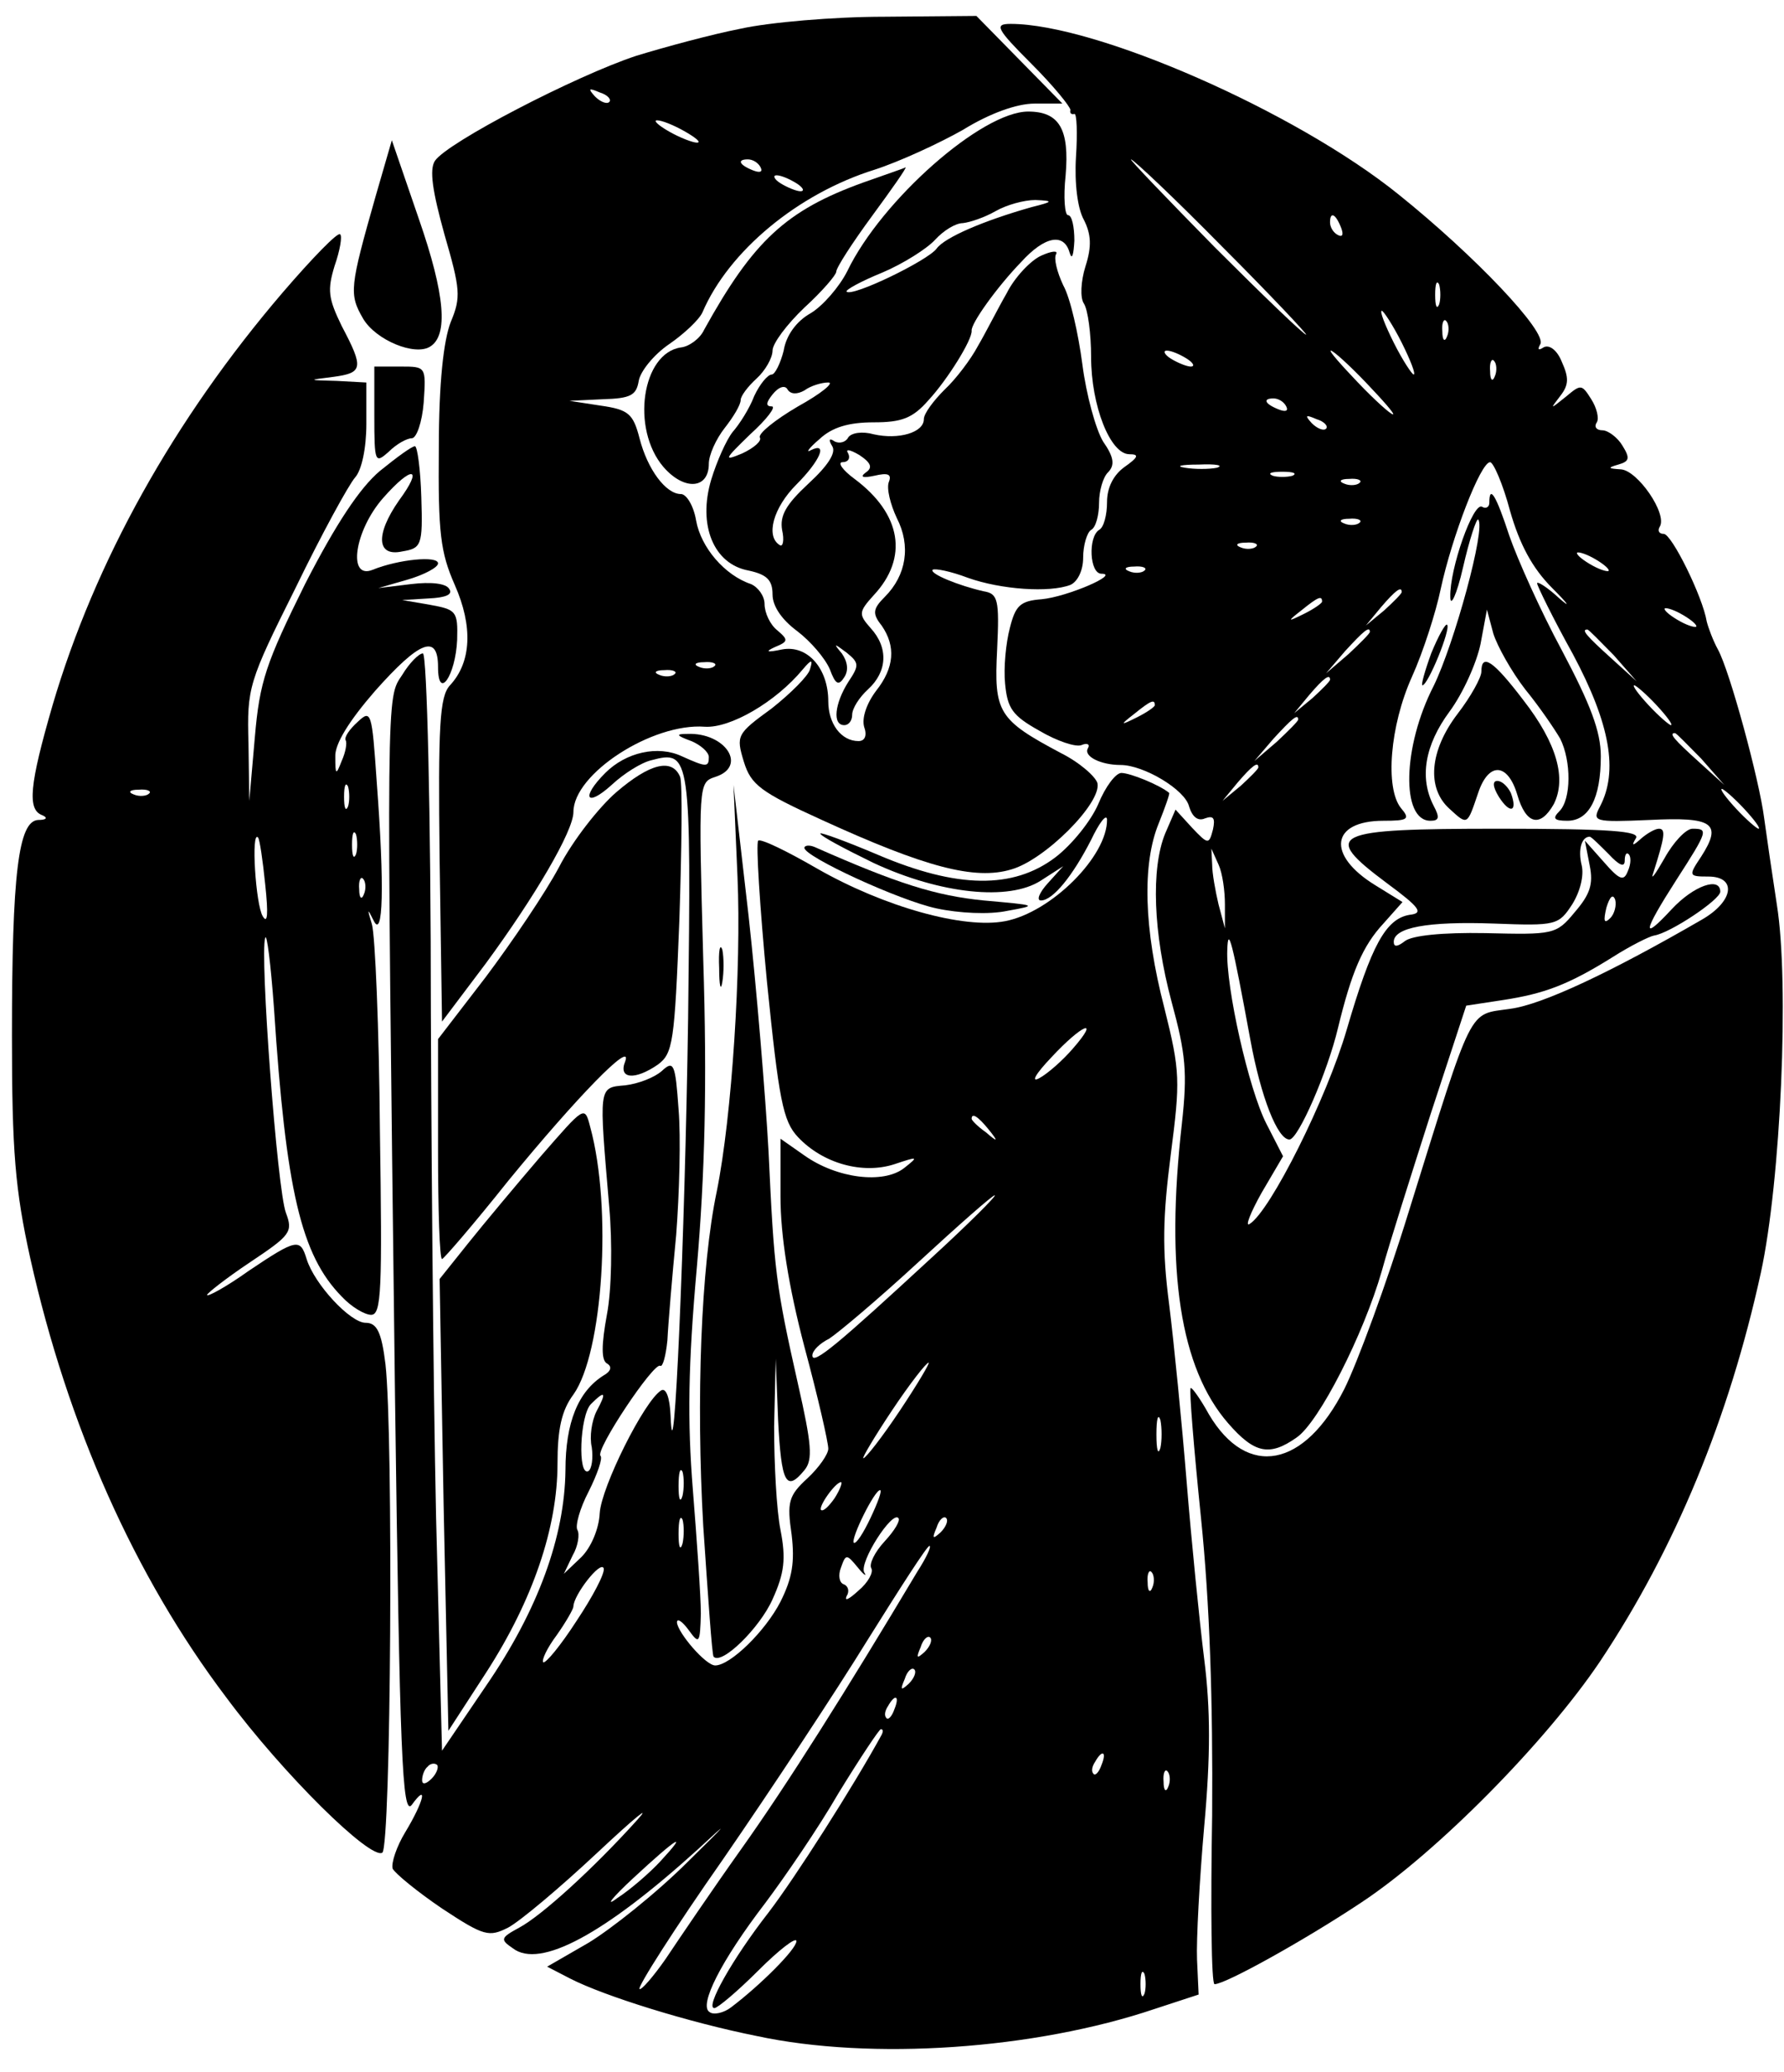
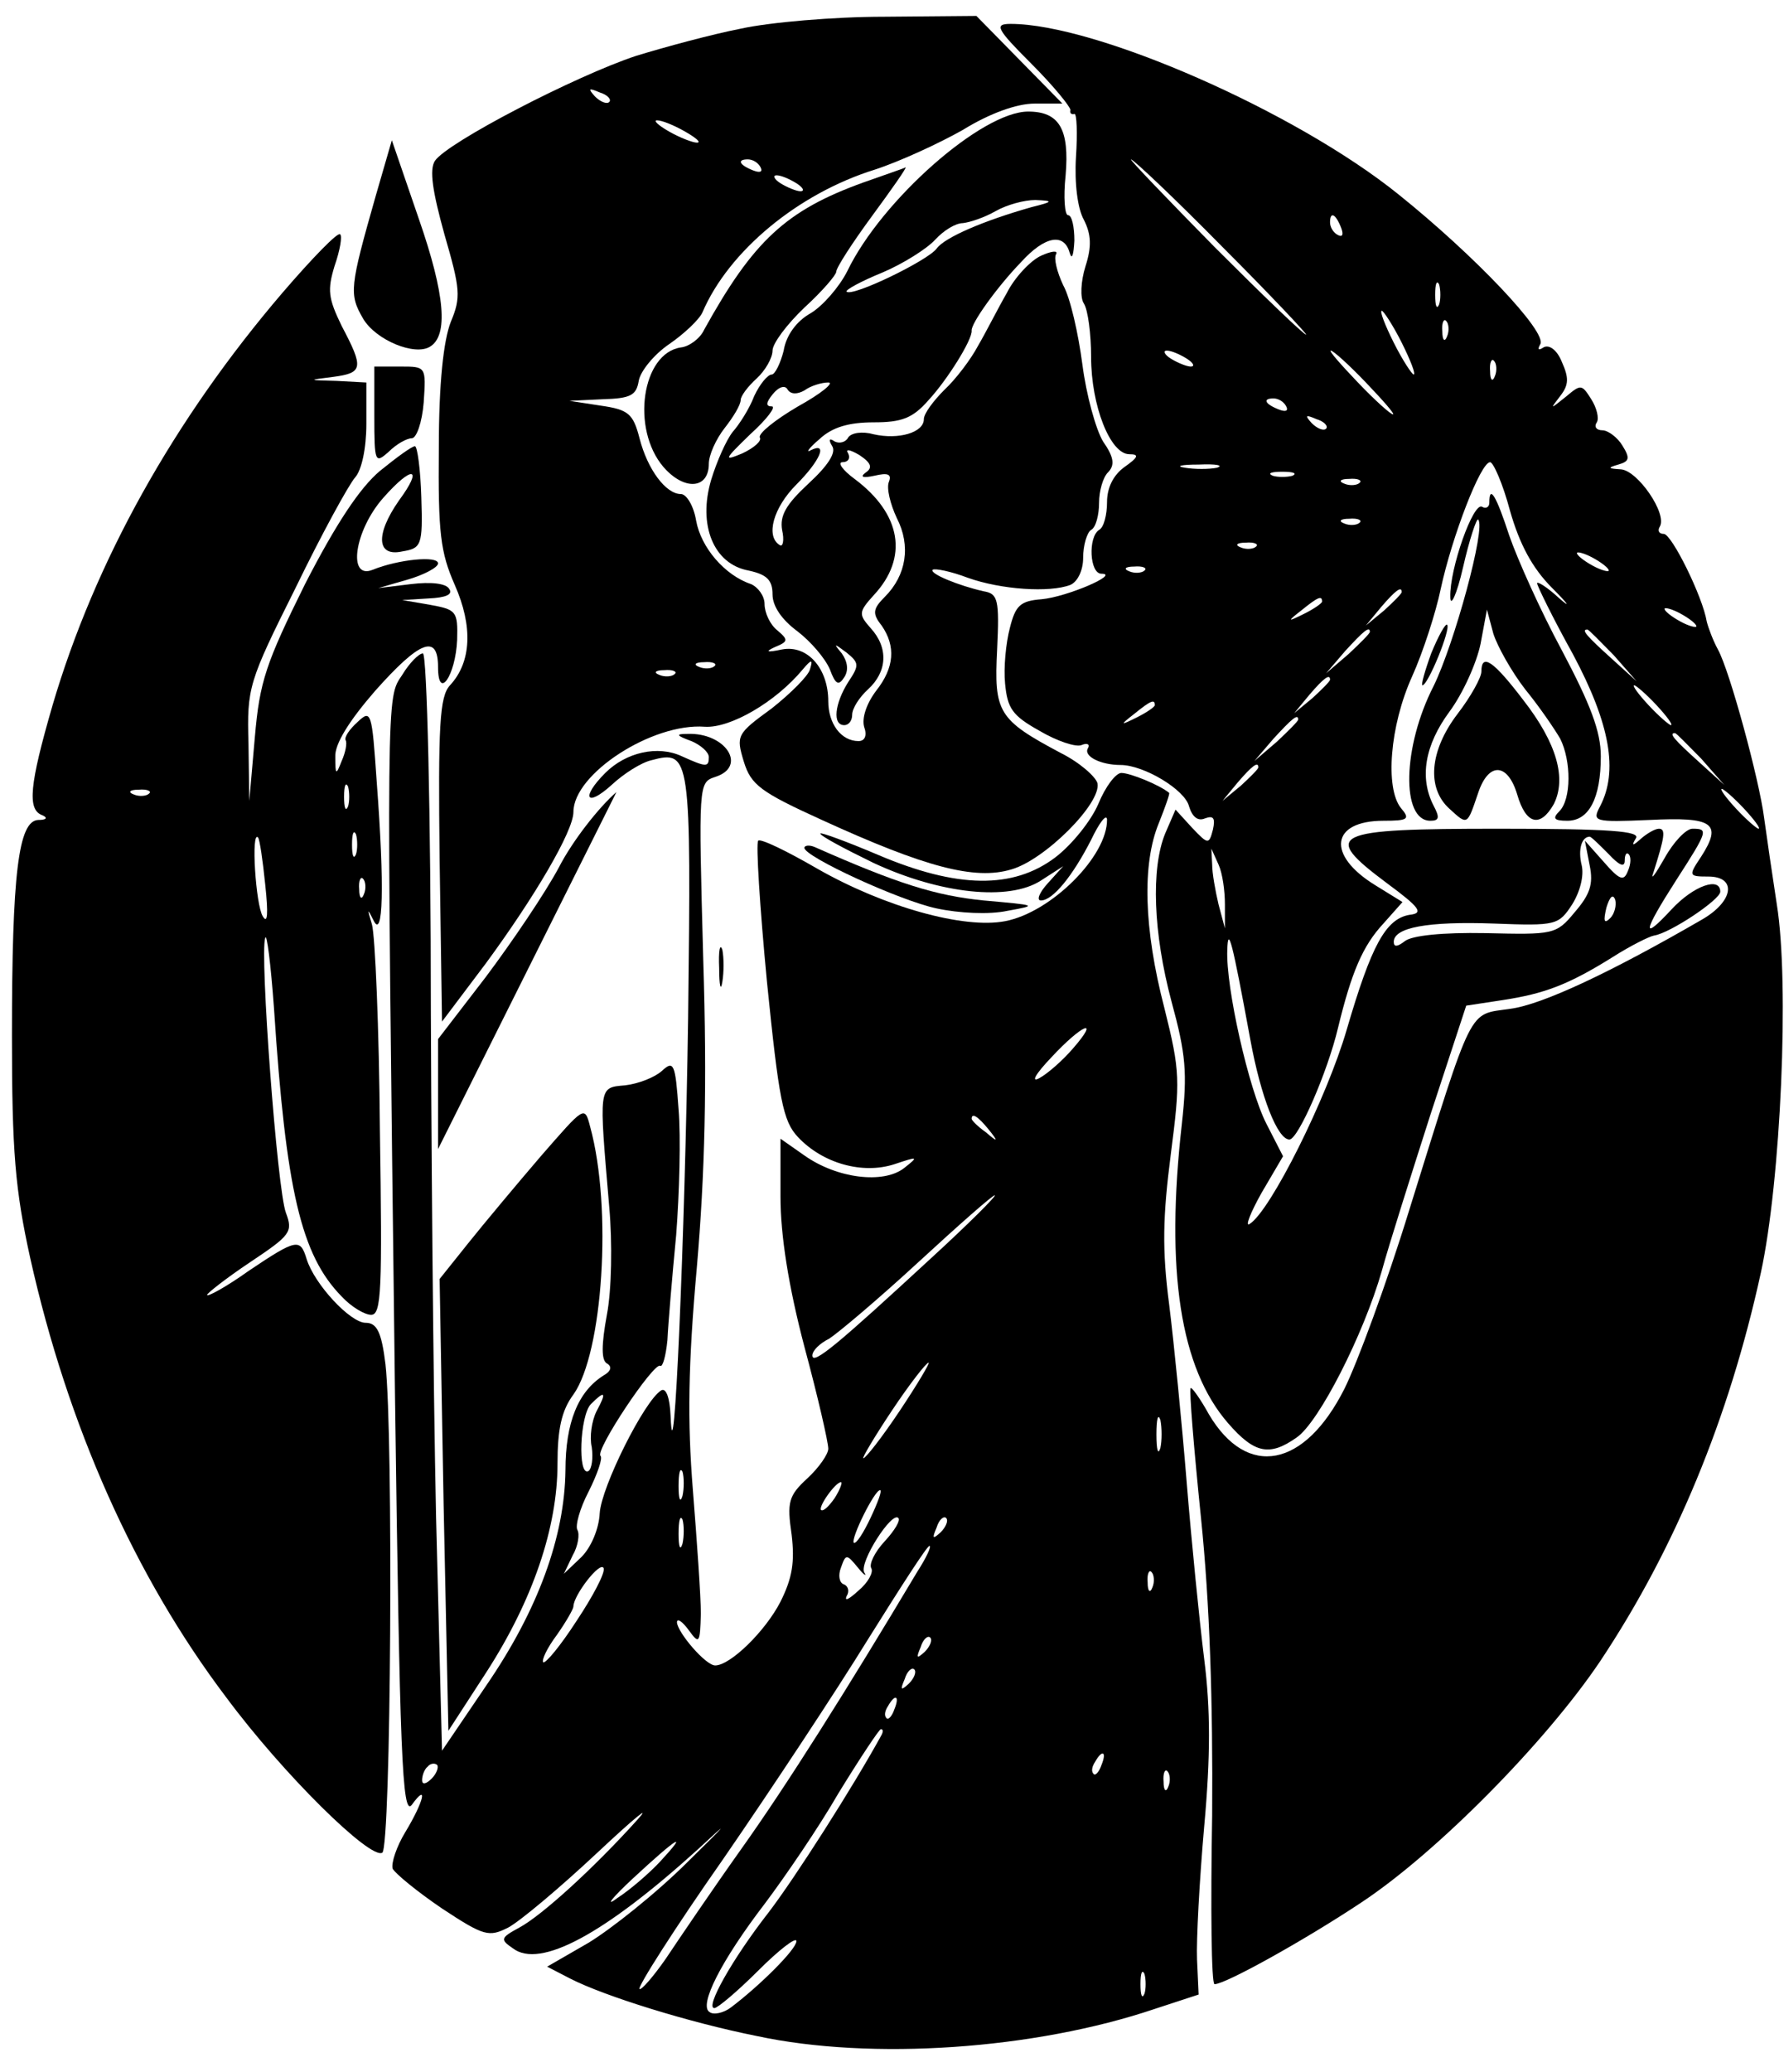
<svg xmlns="http://www.w3.org/2000/svg" version="1.0" width="224pt" height="260pt" viewBox="0 0 224 260" preserveAspectRatio="xMidYMid meet">
  <g transform="translate(0,260) scale(0.1,-0.1)" fill="#000000" stroke="none">
    <path d="M930 2564 c-36 -7 -95 -23 -131 -34 -76 -25 -238 -109 -253 -132 -7 -11 -3 -38 12 -92 20 -69 21 -79 8 -110 -9 -23 -15 -76 -15 -158 -1 -107 2 -131 20 -172 23 -52 21 -97 -6 -126 -13 -14 -15 -50 -13 -219 l3 -203 55 73 c61 83 110 166 110 190 0 48 99 112 165 107 32 -2 89 31 123 72 11 13 13 13 9 0 -2 -8 -24 -30 -48 -49 -44 -32 -45 -34 -35 -67 9 -29 21 -38 98 -73 129 -59 192 -76 238 -62 42 12 113 83 108 108 -2 8 -22 26 -46 38 -79 42 -84 51 -80 130 3 63 1 70 -17 73 -31 7 -68 22 -64 27 3 2 23 -2 44 -10 42 -15 103 -19 129 -9 9 4 16 18 16 34 0 16 5 32 10 35 6 3 10 19 10 34 0 15 5 32 11 38 9 9 8 19 -6 39 -9 15 -21 58 -26 97 -5 38 -15 83 -24 99 -8 17 -12 34 -9 39 3 5 -6 4 -19 -2 -13 -6 -33 -27 -43 -47 -11 -19 -26 -49 -36 -66 -9 -17 -28 -42 -42 -55 -14 -14 -26 -30 -26 -37 0 -17 -32 -26 -63 -19 -14 4 -28 2 -32 -4 -3 -6 -11 -8 -17 -5 -7 5 -8 2 -3 -6 5 -8 -5 -24 -30 -47 -28 -26 -36 -40 -33 -58 3 -13 1 -22 -3 -19 -18 11 -8 47 21 76 30 30 40 54 18 43 -7 -4 -2 3 11 14 16 15 37 21 68 21 35 0 49 5 69 28 24 26 55 76 54 87 -1 9 32 55 62 86 30 33 54 37 61 12 3 -10 5 -3 6 15 0 17 -3 32 -8 32 -4 0 -6 22 -3 50 5 58 -8 80 -47 80 -58 0 -184 -111 -227 -200 -10 -20 -31 -44 -46 -53 -18 -10 -31 -28 -34 -47 -4 -16 -11 -30 -15 -30 -5 0 -15 -12 -22 -27 -6 -16 -19 -36 -27 -45 -8 -10 -20 -37 -27 -60 -17 -57 3 -106 47 -114 23 -5 30 -12 30 -30 0 -15 12 -32 31 -46 17 -13 35 -34 41 -48 7 -19 11 -21 18 -10 6 9 4 20 -3 30 -11 13 -10 13 6 1 16 -13 16 -16 2 -37 -17 -27 -20 -54 -5 -54 6 0 10 6 10 13 0 8 9 22 20 32 24 22 26 52 3 77 -15 17 -15 20 4 41 44 47 35 102 -24 146 -15 11 -22 21 -15 21 7 0 10 5 7 11 -4 6 2 5 14 -2 15 -10 17 -16 8 -22 -8 -6 -3 -7 11 -4 17 4 22 2 18 -8 -3 -8 2 -28 10 -45 18 -35 12 -72 -15 -99 -15 -15 -16 -21 -4 -36 18 -26 16 -53 -7 -82 -12 -16 -18 -34 -15 -45 4 -11 1 -18 -7 -18 -22 0 -38 22 -38 50 0 41 -26 71 -58 65 -19 -4 -22 -3 -9 3 17 7 17 9 3 21 -9 7 -16 22 -16 33 0 10 -8 21 -17 25 -33 11 -63 46 -69 80 -3 18 -12 33 -19 33 -19 0 -42 31 -52 70 -8 31 -14 36 -49 41 l-39 6 42 2 c35 1 42 5 45 23 2 12 19 33 38 46 19 13 38 31 42 40 33 77 120 149 216 179 31 10 81 33 111 50 34 21 68 33 90 33 l35 0 -54 55 -54 55 -116 -1 c-63 0 -144 -7 -180 -15z m-165 -92 c-3 -3 -11 0 -18 7 -9 10 -8 11 6 5 10 -3 15 -9 12 -12z m95 -37 c14 -8 21 -14 15 -14 -5 0 -21 6 -35 14 -14 8 -20 14 -15 14 6 0 21 -6 35 -14z m95 -45 c3 -6 -1 -7 -9 -4 -18 7 -21 14 -7 14 6 0 13 -4 16 -10z m45 -20 c8 -5 11 -10 5 -10 -5 0 -17 5 -25 10 -8 5 -10 10 -5 10 6 0 17 -5 25 -10z m295 -30 c-60 -17 -109 -38 -119 -52 -11 -15 -106 -61 -113 -54 -2 2 18 13 45 24 26 11 56 30 66 41 11 12 26 21 35 21 9 1 27 7 41 15 14 8 36 14 50 14 23 -1 23 -2 -5 -9z m-285 -230 c8 6 22 10 30 10 8 0 -9 -14 -38 -30 -29 -17 -50 -34 -48 -39 3 -4 -7 -13 -22 -20 -24 -10 -23 -8 10 24 21 19 33 35 27 35 -8 0 -7 5 1 15 8 10 16 12 19 6 4 -6 12 -6 21 -1z m-113 -346 c-3 -3 -12 -4 -19 -1 -8 3 -5 6 6 6 11 1 17 -2 13 -5z m-50 -10 c-3 -3 -12 -4 -19 -1 -8 3 -5 6 6 6 11 1 17 -2 13 -5z" />
    <path d="M1295 2520 c28 -28 49 -54 49 -58 -1 -4 1 -6 5 -5 3 1 4 -24 2 -54 -2 -33 2 -65 10 -79 9 -18 10 -33 2 -58 -6 -19 -7 -40 -2 -47 5 -8 9 -38 9 -67 0 -61 24 -122 48 -122 13 0 11 -4 -6 -16 -14 -10 -22 -26 -22 -44 0 -16 -4 -32 -10 -35 -14 -9 -12 -55 3 -55 24 0 -43 -29 -75 -32 -27 -2 -33 -8 -40 -36 -5 -19 -8 -50 -6 -70 3 -31 9 -40 43 -59 22 -13 46 -21 53 -18 7 3 11 1 8 -4 -6 -10 16 -21 41 -21 29 0 81 -31 86 -52 4 -13 11 -19 20 -15 11 4 13 0 10 -14 -5 -19 -6 -19 -26 2 l-21 23 -13 -30 c-18 -44 -15 -125 8 -211 18 -66 20 -89 13 -153 -21 -185 -2 -307 58 -376 33 -38 52 -42 86 -18 28 19 84 129 107 209 9 33 37 121 61 196 l45 137 46 7 c52 8 82 19 138 54 22 14 46 26 52 27 20 3 83 45 83 55 0 19 -33 8 -61 -22 -38 -41 -37 -30 6 37 40 62 40 64 20 64 -8 0 -24 -17 -35 -37 -12 -21 -18 -29 -14 -18 14 44 16 55 7 55 -5 0 -15 -6 -22 -12 -11 -10 -13 -10 -7 0 6 9 -32 12 -172 12 -211 0 -224 -6 -141 -68 42 -31 47 -38 29 -40 -30 -5 -48 -38 -79 -144 -25 -86 -96 -228 -122 -244 -6 -4 1 14 15 39 l27 46 -21 41 c-22 43 -51 171 -49 218 1 31 6 12 29 -113 13 -71 34 -125 49 -125 11 0 48 85 61 140 17 70 31 103 57 131 l24 27 -34 21 c-62 38 -56 81 10 81 31 0 34 2 22 16 -20 25 -14 103 14 165 14 31 30 81 36 110 14 65 50 159 62 159 4 0 16 -27 25 -61 12 -42 28 -72 53 -97 20 -20 24 -26 9 -13 -15 14 -28 22 -28 19 0 -3 20 -44 45 -89 47 -88 57 -147 34 -191 -10 -19 -8 -20 62 -17 80 4 92 -4 65 -46 -16 -24 -16 -25 9 -25 36 0 32 -31 -8 -54 -114 -66 -201 -107 -241 -112 -53 -8 -45 9 -127 -254 -28 -91 -65 -191 -81 -223 -50 -99 -122 -113 -170 -32 -11 20 -22 35 -23 33 -2 -2 4 -75 13 -163 11 -107 15 -230 14 -373 -2 -116 -1 -212 3 -212 14 0 116 57 185 103 95 63 231 201 299 302 94 141 162 305 202 488 25 115 36 363 20 462 -6 39 -13 87 -16 109 -6 47 -43 184 -58 211 -6 11 -12 27 -14 35 -5 31 -44 110 -54 110 -6 0 -8 4 -5 9 10 16 -28 71 -49 72 -16 1 -17 2 -3 6 14 4 15 8 5 24 -6 10 -18 19 -25 19 -7 0 -11 4 -7 10 3 5 0 18 -7 29 -12 19 -13 19 -32 3 -20 -16 -20 -16 -7 1 11 14 11 23 2 43 -6 15 -16 22 -23 18 -6 -4 -8 -3 -4 4 9 15 -82 111 -178 188 -129 104 -380 214 -487 214 -21 0 -18 -6 26 -50z m240 -230 c60 -60 107 -110 105 -110 -3 0 -55 50 -115 110 -60 61 -107 110 -105 110 3 0 55 -49 115 -110z m149 24 c3 -8 2 -12 -4 -9 -6 3 -10 10 -10 16 0 14 7 11 14 -7z m123 -96 c-3 -7 -5 -2 -5 12 0 14 2 19 5 13 2 -7 2 -19 0 -25z m-47 -48 c11 -22 18 -40 15 -40 -2 0 -14 18 -25 40 -11 22 -18 40 -15 40 2 0 14 -18 25 -40z m57 8 c-3 -8 -6 -5 -6 6 -1 11 2 17 5 13 3 -3 4 -12 1 -19z m-327 -28 c8 -5 11 -10 5 -10 -5 0 -17 5 -25 10 -8 5 -10 10 -5 10 6 0 17 -5 25 -10z m225 -30 c21 -22 37 -40 34 -40 -3 0 -23 18 -44 40 -21 22 -37 40 -34 40 3 0 23 -18 44 -40z m162 8 c-3 -8 -6 -5 -6 6 -1 11 2 17 5 13 3 -3 4 -12 1 -19z m-262 -38 c3 -6 -1 -7 -9 -4 -18 7 -21 14 -7 14 6 0 13 -4 16 -10z m50 -28 c-3 -3 -11 0 -18 7 -9 10 -8 11 6 5 10 -3 15 -9 12 -12z m-137 -49 c-10 -2 -28 -2 -40 0 -13 2 -5 4 17 4 22 1 32 -1 23 -4z m95 -10 c-7 -2 -19 -2 -25 0 -7 3 -2 5 12 5 14 0 19 -2 13 -5z m84 -9 c-3 -3 -12 -4 -19 -1 -8 3 -5 6 6 6 11 1 17 -2 13 -5z m0 -50 c-3 -3 -12 -4 -19 -1 -8 3 -5 6 6 6 11 1 17 -2 13 -5z m-130 -30 c-3 -3 -12 -4 -19 -1 -8 3 -5 6 6 6 11 1 17 -2 13 -5z m443 -30 c0 -2 -9 0 -20 6 -11 6 -20 13 -20 16 0 2 9 0 20 -6 11 -6 20 -13 20 -16z m-583 0 c-3 -3 -12 -4 -19 -1 -8 3 -5 6 6 6 11 1 17 -2 13 -5z m323 -27 c0 -2 -10 -12 -22 -23 l-23 -19 19 23 c18 21 26 27 26 19z m-100 -12 c0 -2 -10 -9 -22 -15 -22 -11 -22 -10 -4 4 21 17 26 19 26 11z m470 -31 c0 -2 -9 0 -20 6 -11 6 -20 13 -20 16 0 2 9 0 20 -6 11 -6 20 -13 20 -16z m-410 -7 c0 -2 -12 -14 -27 -28 l-28 -24 24 28 c23 25 31 32 31 24z m306 -29 l29 -33 -32 29 c-31 28 -38 36 -30 36 2 0 16 -15 33 -32z m-356 -31 c0 -2 -10 -12 -22 -23 l-23 -19 19 23 c18 21 26 27 26 19z m410 -32 c13 -14 21 -25 18 -25 -2 0 -15 11 -28 25 -13 14 -21 25 -18 25 2 0 15 -11 28 -25z m-630 0 c0 -2 -10 -9 -22 -15 -22 -11 -22 -10 -4 4 21 17 26 19 26 11z m180 -18 c0 -2 -12 -14 -27 -28 l-28 -24 24 28 c23 25 31 32 31 24z m506 -49 l29 -33 -32 29 c-31 28 -38 36 -30 36 2 0 16 -15 33 -32z m-556 -11 c0 -2 -10 -12 -22 -23 l-23 -19 19 23 c18 21 26 27 26 19z m610 -52 c13 -14 21 -25 18 -25 -2 0 -15 11 -28 25 -13 14 -21 25 -18 25 2 0 15 -11 28 -25z m-170 -57 c13 -14 20 -17 20 -8 0 7 2 11 5 8 3 -3 3 -12 -1 -21 -5 -13 -10 -12 -30 11 l-24 27 6 -31 c5 -24 0 -37 -19 -59 -23 -28 -27 -28 -112 -26 -54 1 -92 -3 -101 -10 -9 -7 -14 -8 -14 -1 0 18 42 26 126 23 78 -3 81 -2 98 24 10 16 15 36 12 49 -5 20 0 36 10 36 2 0 12 -10 24 -22z m-482 -63 l0 -30 -8 30 c-4 17 -8 39 -8 50 l-1 20 9 -20 c5 -11 8 -33 8 -50z m484 -17 c-8 -8 -9 -4 -5 13 4 13 8 18 11 10 2 -7 -1 -18 -6 -23z" />
    <path d="M472 2355 c-33 -116 -34 -124 -16 -155 16 -27 65 -47 84 -35 23 14 19 65 -14 160 l-34 99 -20 -69z" />
    <path d="M1084 2371 c-97 -35 -138 -73 -200 -185 -5 -11 -19 -21 -29 -22 -49 -7 -63 -102 -22 -150 26 -30 57 -28 57 4 0 11 9 31 20 45 11 14 20 29 20 35 0 5 9 17 20 27 11 10 20 26 20 35 0 9 18 33 40 54 22 20 40 41 40 45 0 5 20 36 45 70 25 34 44 61 42 61 -1 -1 -25 -9 -53 -19z" />
    <path d="M355 2233 c-137 -160 -236 -338 -289 -518 -29 -100 -32 -131 -13 -138 7 -3 6 -6 -5 -6 -25 -1 -33 -68 -33 -271 0 -145 4 -193 23 -279 47 -210 131 -399 246 -551 72 -97 181 -204 196 -195 11 7 14 524 4 613 -5 41 -11 52 -25 52 -19 0 -64 48 -74 80 -8 26 -12 26 -73 -15 -28 -20 -52 -33 -52 -30 0 2 24 21 54 41 51 34 54 38 45 62 -11 29 -33 325 -26 345 2 7 7 -33 11 -88 15 -229 34 -310 85 -362 12 -13 29 -23 37 -23 13 0 14 31 11 232 -1 128 -6 244 -10 258 -6 20 -6 21 2 5 12 -25 14 42 4 174 -6 88 -7 91 -24 75 -10 -9 -17 -19 -15 -23 2 -3 0 -15 -5 -26 -7 -18 -8 -18 -8 5 -1 16 17 45 50 83 56 63 79 72 79 30 0 -43 22 -11 24 34 1 36 -1 38 -34 44 l-35 6 33 2 c22 1 31 5 26 12 -4 7 -23 9 -48 6 l-41 -5 38 11 c20 6 37 15 37 20 0 10 -50 5 -82 -8 -32 -13 -23 49 13 90 37 42 51 39 20 -3 -30 -43 -28 -71 4 -64 24 4 26 7 24 68 -1 35 -5 64 -8 64 -4 0 -23 -14 -44 -31 -25 -21 -55 -66 -94 -142 -49 -99 -57 -122 -63 -192 l-7 -80 -1 72 c-2 70 0 77 59 195 33 68 67 130 75 139 8 9 14 36 14 67 l0 52 -37 2 c-37 1 -37 1 -5 5 38 5 39 11 11 64 -17 35 -18 45 -9 75 7 20 10 38 7 40 -3 3 -35 -30 -72 -73z m82 -645 c-3 -7 -5 -2 -5 12 0 14 2 19 5 13 2 -7 2 -19 0 -25z m-250 16 c-3 -3 -12 -4 -19 -1 -8 3 -5 6 6 6 11 1 17 -2 13 -5z m260 -76 c-3 -7 -5 -2 -5 12 0 14 2 19 5 13 2 -7 2 -19 0 -25z m-114 -38 c4 -37 3 -50 -3 -40 -9 14 -15 109 -6 99 2 -2 6 -29 9 -59z m124 -12 c-3 -8 -6 -5 -6 6 -1 11 2 17 5 13 3 -3 4 -12 1 -19z" />
    <path d="M470 2078 c0 -59 1 -60 18 -45 10 10 23 17 29 17 6 0 13 20 15 45 3 45 3 45 -29 45 l-33 0 0 -62z" />
    <path d="M1870 1969 c0 -5 -4 -8 -9 -5 -11 7 -41 -78 -40 -113 0 -14 8 2 16 37 8 35 17 62 19 60 10 -10 -30 -156 -56 -209 -39 -76 -41 -169 -4 -169 11 0 12 4 4 19 -18 35 -11 76 20 118 17 23 34 61 39 85 l8 43 8 -30 c5 -16 23 -48 40 -70 18 -22 37 -50 44 -62 14 -28 14 -76 -1 -91 -9 -9 -7 -12 10 -12 27 0 42 28 42 81 0 31 -13 65 -49 133 -27 50 -56 115 -66 144 -16 49 -25 65 -25 41z" />
    <path d="M1797 1780 c-8 -22 -13 -40 -11 -40 7 0 36 71 31 76 -2 2 -11 -14 -20 -36z" />
    <path d="M505 1753 c-20 -30 -20 -9 -9 -907 6 -447 9 -526 21 -511 21 29 15 4 -8 -34 -11 -18 -18 -39 -16 -46 3 -6 31 -29 62 -50 53 -35 59 -36 83 -24 15 8 65 50 112 94 47 44 69 62 50 41 -55 -61 -120 -120 -148 -135 -24 -13 -24 -15 -8 -26 34 -26 115 18 232 124 42 39 38 34 -12 -15 -40 -40 -97 -85 -125 -102 l-52 -30 29 -15 c43 -22 149 -55 234 -72 144 -31 349 -17 500 34 l55 18 -2 44 c-1 24 3 99 9 167 8 88 8 147 0 210 -6 48 -16 148 -22 222 -6 74 -16 175 -22 223 -9 69 -8 110 2 188 12 93 12 104 -8 184 -26 100 -28 181 -7 232 8 20 14 37 13 38 -12 10 -49 25 -60 25 -7 0 -20 -17 -29 -39 -9 -21 -33 -51 -54 -67 -53 -40 -123 -39 -222 3 -40 17 -73 29 -73 27 0 -3 30 -19 67 -37 84 -39 170 -48 210 -22 l28 18 -19 -21 c-11 -12 -15 -22 -9 -22 15 0 40 31 63 76 10 21 19 33 20 26 1 -46 -70 -117 -128 -128 -52 -10 -152 18 -236 66 -38 22 -71 38 -74 35 -3 -3 2 -83 11 -177 15 -148 20 -175 39 -195 31 -33 81 -47 121 -34 30 10 31 10 12 -5 -26 -20 -84 -13 -125 16 l-30 21 0 -73 c0 -48 10 -112 30 -188 17 -63 30 -120 30 -128 0 -7 -12 -24 -26 -37 -24 -22 -26 -30 -20 -71 4 -34 1 -54 -14 -84 -19 -37 -63 -80 -82 -80 -12 0 -47 41 -48 54 0 6 7 1 15 -10 13 -18 14 -16 15 21 0 22 -5 92 -10 155 -7 87 -6 157 5 280 10 116 13 228 8 386 -6 221 -6 222 15 229 41 13 13 56 -35 54 -15 0 -14 -2 5 -9 12 -5 22 -14 22 -20 0 -13 -3 -13 -34 1 -30 14 -70 5 -96 -21 -31 -31 -24 -44 8 -15 15 14 37 28 50 31 49 13 50 7 46 -324 -4 -275 -18 -597 -22 -499 -1 24 -6 36 -12 32 -21 -13 -75 -121 -77 -154 -1 -20 -11 -43 -23 -55 l-22 -21 11 23 c7 12 9 27 6 32 -3 5 3 27 14 48 11 22 18 42 15 45 -7 7 67 118 75 113 3 -2 7 12 9 32 1 21 6 80 11 132 4 52 6 123 3 158 -4 57 -6 62 -21 48 -9 -8 -29 -16 -46 -18 -34 -3 -33 0 -20 -153 4 -45 3 -104 -3 -135 -7 -38 -7 -57 0 -61 7 -4 5 -10 -4 -15 -32 -20 -48 -59 -48 -119 -1 -83 -34 -175 -100 -271 l-55 -81 -6 236 c-4 130 -7 440 -8 689 0 254 -5 452 -10 452 -5 0 -17 -12 -26 -27z m842 -469 c-12 -14 -31 -31 -42 -37 -11 -6 -5 5 15 26 39 42 62 51 27 11z m-106 -101 c13 -16 12 -17 -3 -4 -10 7 -18 15 -18 17 0 8 8 3 21 -13z m-72 -162 c-116 -107 -149 -135 -149 -122 0 6 9 15 21 21 11 7 61 49 112 96 50 46 93 84 96 84 3 0 -33 -36 -80 -79z m-39 -191 c-22 -33 -43 -60 -46 -60 -2 0 14 27 36 60 22 33 43 60 46 60 2 0 -14 -27 -36 -60z m-381 -1 c-6 -12 -9 -32 -6 -45 2 -14 0 -27 -4 -30 -14 -8 -11 70 3 84 18 18 20 15 7 -9z m708 -46 c-3 -10 -5 -2 -5 17 0 19 2 27 5 18 2 -10 2 -26 0 -35z m-600 -60 c-3 -10 -5 -4 -5 12 0 17 2 24 5 18 2 -7 2 -21 0 -30z m191 -3 c-7 -10 -14 -17 -17 -15 -4 4 18 35 25 35 2 0 -1 -9 -8 -20z m45 -25 c-9 -19 -18 -33 -21 -31 -4 5 26 66 33 66 3 0 -3 -16 -12 -35z m-236 -32 c-3 -10 -5 -4 -5 12 0 17 2 24 5 18 2 -7 2 -21 0 -30z m254 3 c-13 -14 -20 -29 -17 -34 3 -5 -4 -18 -16 -28 -12 -11 -18 -14 -15 -7 4 6 2 13 -4 15 -5 2 -7 11 -3 21 6 17 7 17 21 0 8 -10 12 -12 8 -6 -6 13 35 77 43 68 3 -3 -5 -16 -17 -29z m70 11 c-10 -9 -11 -8 -5 6 3 10 9 15 12 12 3 -3 0 -11 -7 -18z m-29 -49 c-89 -149 -164 -268 -221 -348 -37 -52 -79 -114 -95 -138 -16 -23 -31 -40 -33 -38 -3 2 44 76 105 163 60 87 142 211 182 276 40 64 74 117 77 117 3 0 -4 -15 -15 -32z m-428 -62 c-20 -31 -39 -54 -42 -52 -2 3 5 18 17 34 12 17 21 33 21 36 0 14 34 58 38 48 2 -6 -14 -36 -34 -66z m723 42 c-3 -8 -6 -5 -6 6 -1 11 2 17 5 13 3 -3 4 -12 1 -19z m-286 -81 c-10 -9 -11 -8 -5 6 3 10 9 15 12 12 3 -3 0 -11 -7 -18z m-20 -40 c-10 -9 -11 -8 -5 6 3 10 9 15 12 12 3 -3 0 -11 -7 -18z m-18 -32 c-3 -9 -8 -14 -10 -11 -3 3 -2 9 2 15 9 16 15 13 8 -4z m-16 -32 c-35 -64 -109 -180 -142 -223 -46 -59 -80 -120 -68 -120 4 0 29 21 55 47 26 26 48 43 48 37 0 -10 -45 -55 -82 -83 -9 -7 -22 -10 -27 -6 -14 8 14 64 70 137 24 32 66 93 92 138 27 44 51 80 53 80 3 0 3 -3 1 -7z m276 -38 c-3 -9 -8 -14 -10 -11 -3 3 -2 9 2 15 9 16 15 13 8 -4z m-841 -17 c-7 -7 -12 -8 -12 -2 0 6 3 14 7 17 3 4 9 5 12 2 2 -3 -1 -11 -7 -17z m925 -10 c-3 -8 -6 -5 -6 6 -1 11 2 17 5 13 3 -3 4 -12 1 -19z m-638 -94 c-13 -14 -37 -35 -54 -46 -16 -12 -7 0 20 25 55 51 71 61 34 21z m608 -166 c-3 -7 -5 -2 -5 12 0 14 2 19 5 13 2 -7 2 -19 0 -25z" />
    <path d="M1860 1757 c0 -7 -13 -31 -30 -53 -35 -46 -39 -93 -10 -119 23 -21 22 -21 36 20 13 39 37 38 49 -2 11 -38 29 -42 46 -12 16 32 4 76 -38 130 -38 50 -53 60 -53 36z" />
-     <path d="M774 1606 c-22 -19 -55 -61 -72 -94 -17 -32 -59 -94 -92 -138 l-60 -78 0 -138 c0 -76 2 -138 5 -138 2 0 40 44 83 98 86 105 157 178 147 150 -9 -22 12 -24 41 -4 19 14 21 28 27 181 3 91 4 172 1 180 -10 24 -38 17 -80 -19z" />
-     <path d="M1882 1600 c14 -22 24 -19 15 5 -4 8 -11 15 -17 15 -6 0 -6 -7 2 -20z" />
-     <path d="M926 1500 c5 -115 -7 -301 -26 -395 -20 -95 -26 -261 -17 -420 6 -88 11 -162 13 -164 10 -11 58 36 74 72 15 33 17 51 10 87 -5 25 -8 83 -8 130 l2 85 3 -77 c4 -79 10 -91 33 -63 11 13 9 33 -8 108 -28 124 -30 142 -37 292 -4 72 -15 204 -25 295 l-19 165 5 -115z" />
+     <path d="M774 1606 c-22 -19 -55 -61 -72 -94 -17 -32 -59 -94 -92 -138 l-60 -78 0 -138 z" />
    <path d="M1010 1536 c0 -11 119 -66 166 -76 28 -6 66 -8 89 -3 39 7 37 7 -30 13 -60 6 -108 21 -212 67 -7 3 -13 2 -13 -1z" />
    <path d="M903 1385 c0 -22 2 -30 4 -17 2 12 2 30 0 40 -3 9 -5 -1 -4 -23z" />
    <path d="M679 1149 c-30 -35 -71 -84 -91 -109 l-36 -45 5 -283 6 -284 48 74 c58 90 89 181 89 261 0 43 5 67 20 87 37 52 49 234 21 336 -7 27 -7 26 -62 -37z" />
  </g>
</svg>